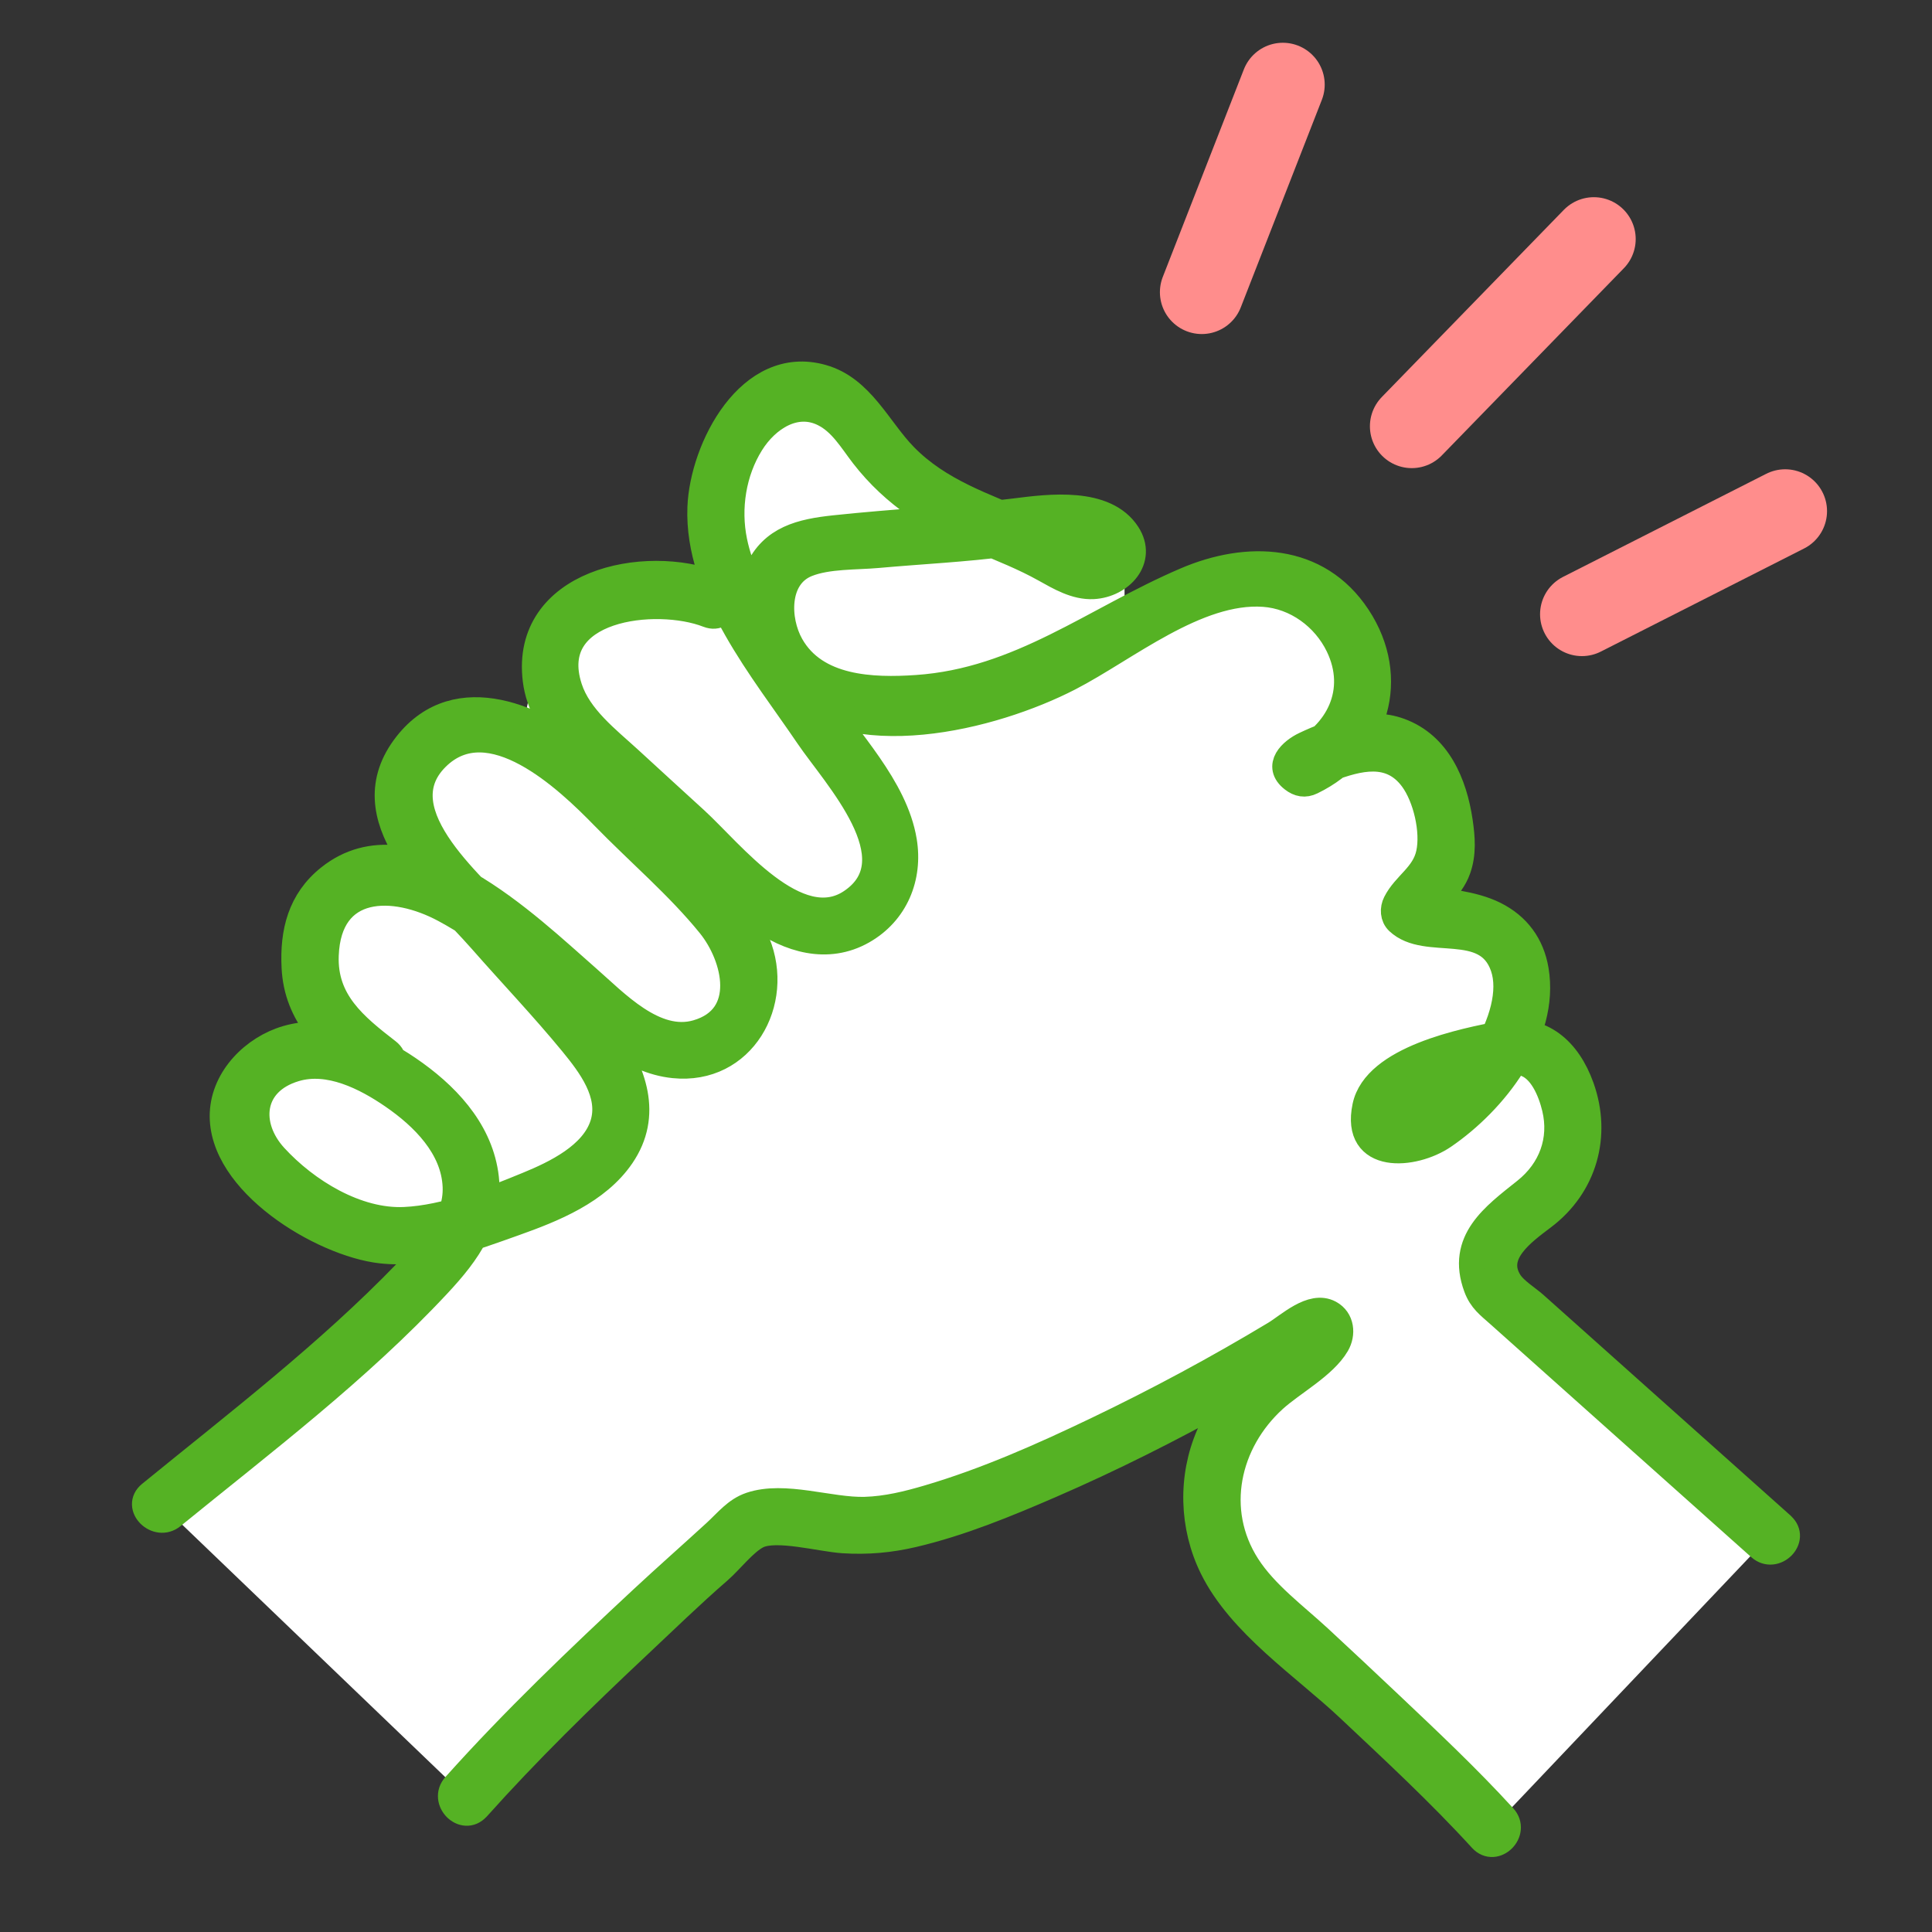
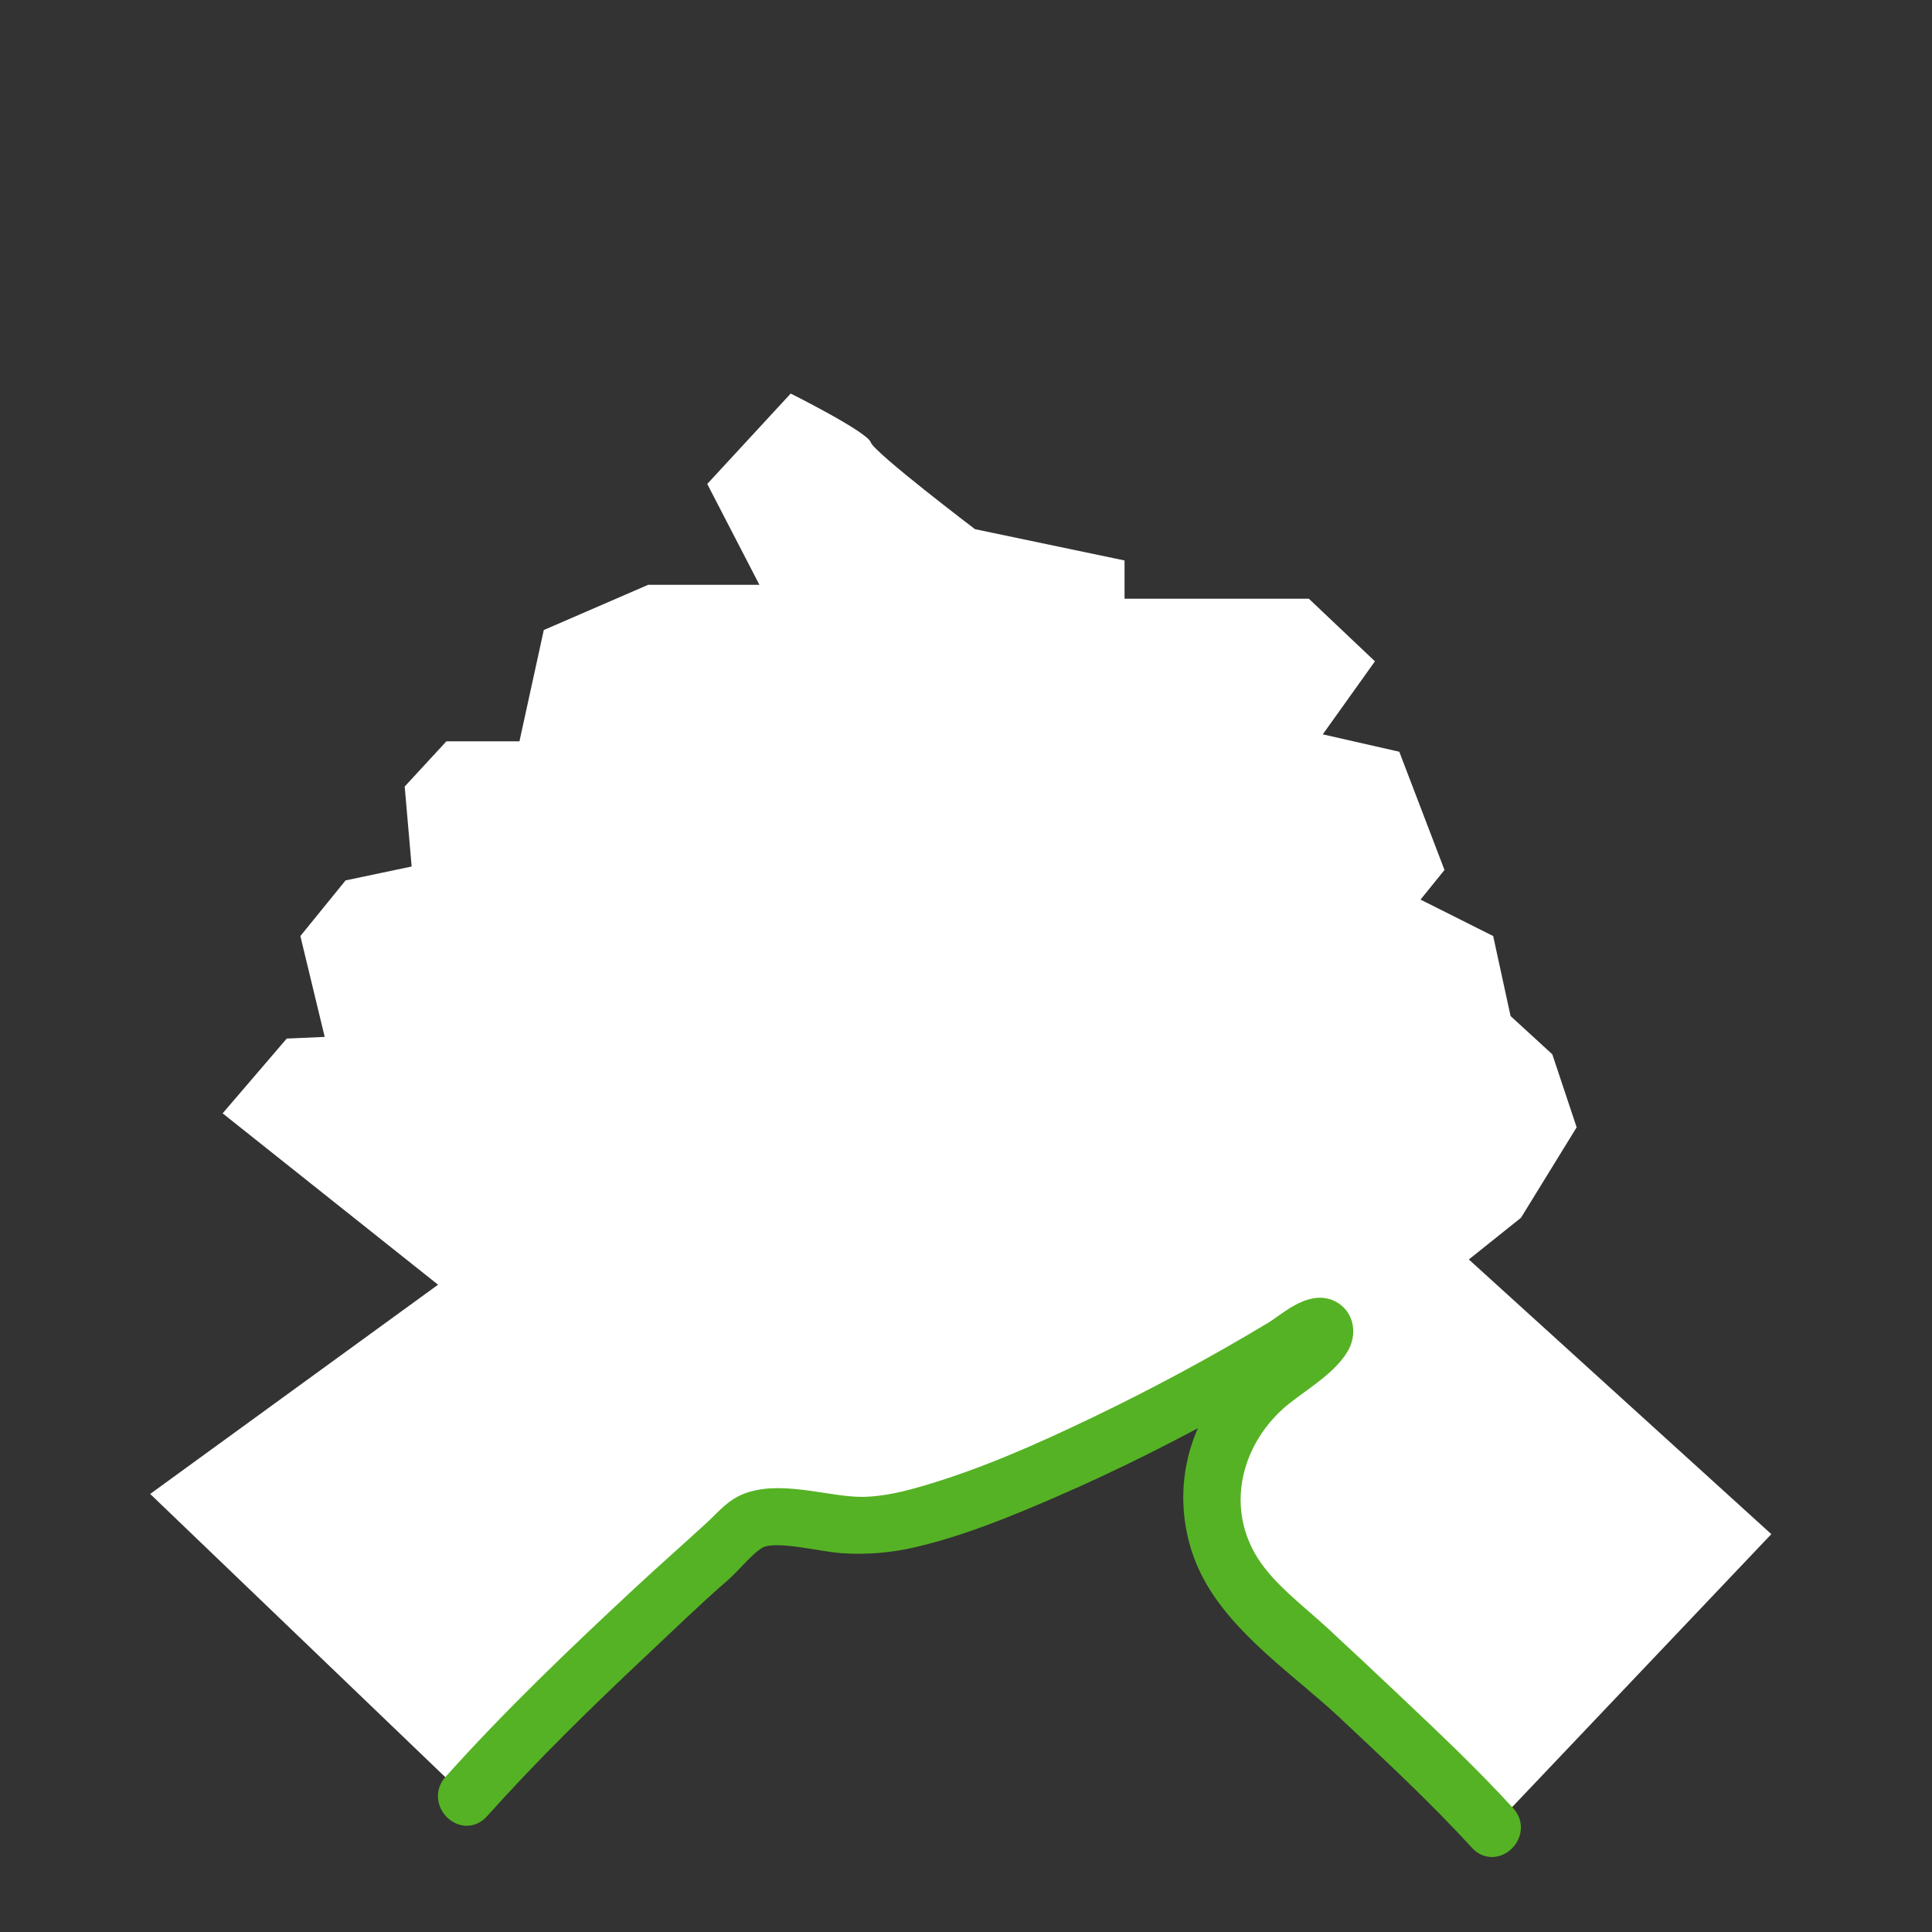
<svg xmlns="http://www.w3.org/2000/svg" id="_レイヤー_1" data-name="レイヤー 1" viewBox="0 0 300 300">
  <rect x="0" y="0" width="300" height="300" fill="#333333" stroke="none" />
  <defs>
    <style>
      .cls-1 {
        fill: #55b224;
        stroke: #55b224;
        stroke-width: 4px;
      }

      .cls-1, .cls-2 {
        stroke-linecap: round;
        stroke-linejoin: round;
      }

      .cls-3 {
        fill: #fff;
      }

      .cls-2 {
        fill: none;
        stroke: #ff8d8c;
        stroke-width: 13px;
      }
    </style>
  </defs>
  <path class="cls-3" d="M74.11,280.72l-50.79-48.74,44.7-32.49-33.45-26.61,9.95-11.61,5.9-.26-3.78-15.66,7.02-8.64,10.26-2.16-1.08-12.42,6.48-7.02h11.34l3.78-17.28,16.2-7.02h17.28l-8.1-15.66,12.96-14.04s11.88,5.94,12.42,7.56,16.2,13.5,16.2,13.5l23.22,4.86v5.94h28.62l10.26,9.72-8.1,11.34,11.88,2.7,7.02,18.36-3.72,4.6,11.28,5.66,2.7,12.42,6.48,5.94,3.78,11.34-8.64,14.04-8.1,6.48,46.97,42.65-44.99,47.38-41.94-48.46v-24.3l-53.99,27.54s-14.58-4.32-16.2-4.32-43.8,44.67-43.8,44.67Z" />
  <g>
-     <path class="cls-1" d="M276.73,236.85c-7.93-7.08-15.87-14.17-23.8-21.25-4.87-4.35-9.73-8.69-14.6-13.04-1.14-1.01-3.09-2.2-3.92-3.5-2.73-4.26,1.99-7.64,5.23-10.09,6.39-4.83,8.58-12.67,5.91-20.16-2.03-5.7-6.16-9.44-12.27-8.3-5.94,1.12-19.73,3.85-21.29,11.3-1.79,8.56,7.51,7.8,12.19,4.61,7.88-5.38,16-15.7,14.3-25.81-.66-3.92-2.84-6.87-6.4-8.64-1.76-.87-3.69-1.34-5.61-1.69-1.07-.19-5.51-.23-5.91-.61.13.99.25,1.97.38,2.96,1.44-2.85,4.31-4.44,5.45-7.65.86-2.42.67-4.89.3-7.42-.87-5.89-3.37-11.9-9.35-14.07-4.84-1.75-10.25.01-14.73,2.13-2.05.97-4.59,3.29-1.87,5.39.93.72,1.88.91,2.96.38,10.06-4.87,13.38-16.16,7.14-25.62-6.25-9.48-17.18-9.76-26.75-5.66-14.25,6.1-25.67,15.6-41.75,16.7-6.86.47-15.67.19-19.52-6.62-2.23-3.94-2.4-10.65,2.52-12.61,3.19-1.27,7.59-1.08,10.94-1.38,6.77-.61,13.51-.92,20.26-1.81,2.36-.31,4.69-.62,7.07-.62.38,0,.77,0,1.15-.01,4.42-.36,5.11.17,2.05,1.58-2.42-.67-4.86-2.87-7.2-3.88-6.84-2.96-13.77-5.17-19.13-10.65-4.07-4.16-6.7-10.49-12.78-12.21-11.31-3.21-18.6,10.99-18.96,20.18-.5,13.1,9.82,25.31,16.75,35.55,4.17,6.16,16.46,19.07,6.71,25.67-8.35,5.66-18.7-7.68-24.2-12.71-3.43-3.14-6.87-6.27-10.29-9.42-3.44-3.15-7.8-6.48-9.29-11.07-4.07-12.53,13.46-14.49,21.51-11.35,2.93,1.14,4.2-3.58,1.3-4.71-11.17-4.36-29.93-.31-28.06,14.86.96,7.79,8.32,13.19,13.66,18.08,6.81,6.23,13.37,13.31,20.84,18.73,4.82,3.5,10.8,5.31,16.3,2.19,5.09-2.89,7.34-8.36,6.4-14.03-1.39-8.39-8.73-15.66-13.22-22.54-4.76-7.28-11.34-15.34-13.12-23.99-1.05-5.12-.18-10.74,2.6-15.19,2.44-3.91,6.92-6.83,11.31-4.6,2.74,1.39,4.29,4.12,6.11,6.48,4.8,6.2,11.01,10.09,18.17,13.1,3.44,1.45,6.74,2.74,10,4.56,2.28,1.27,4.81,2.78,7.54,2.64,4.24-.22,7.91-4.13,5.31-8.14-3.45-5.31-12.16-4.18-17.38-3.52-9.37,1.18-18.76,1.64-28.15,2.64-5.09.55-9.62,1.57-11.9,6.62-2.58,5.74-.88,12.92,3.44,17.35,10.83,11.1,33.12,5.4,44.96-.7,8.79-4.53,19.81-13.78,30.2-13.05,5,.35,9.43,3.61,11.59,8.07,3.38,7-.02,13.71-6.59,16.9.99.13,1.97.25,2.96.38-1.23,2.63-1.31,3.55-.24,2.74l-.04.03c.48.15,1.94-.76,2.5-.97,4.52-1.69,9.49-3.03,12.89,1.56,2.11,2.85,3.33,8.12,2.57,11.58-.75,3.43-3.71,4.8-5.15,7.65-.48.95-.44,2.19.38,2.96,4.38,4.12,13.71-.53,16.31,7.01,2.6,7.55-6.08,20.63-13.48,23.21-3.73,1.3-2.3-1.69-.45-3.1,1.65-1.26,4.36-1.84,6.35-2.5,2.56-.85,7.8-3.45,10.69-2.69,2.81.74,4.28,4.41,4.9,6.99,1.19,4.96-.55,9.64-4.54,12.83-4.89,3.91-10.33,7.74-7.62,15.03.74,1.99,1.92,2.82,3.49,4.22,7.38,6.59,14.77,13.19,22.15,19.78,6.12,5.46,12.24,10.93,18.36,16.39,2.34,2.09,5.8-1.35,3.45-3.45h0Z" />
-     <path class="cls-1" d="M74.11,280.72c7.85-8.77,16.26-16.99,24.83-25.04,4.21-3.95,8.37-8.01,12.73-11.79,1.77-1.54,3.93-4.39,5.96-5.42,2.86-1.44,9.83.5,13.3.72,3.73.24,7.25-.07,10.87-.92,7.37-1.73,14.48-4.67,21.41-7.67,9.37-4.06,18.51-8.67,27.44-13.63,2.1-1.16,4.18-2.35,6.26-3.56,1.36-.79,6.23-2.81,6.96-4.19.43-.81-.31-3.03-.56-3.04-.2,0-.6.6-.78.67-1.13.43-2.68,2.3-3.61,3.1-4.42,3.8-8.76,7.33-11.16,12.82-2.87,6.57-2.67,14.26.5,20.69,4.32,8.78,14.21,15.28,21.2,21.86,7,6.59,14.1,13.16,20.59,20.27,2.13,2.32,5.57-1.14,3.45-3.45-5.61-6.14-11.7-11.86-17.74-17.58-3.6-3.41-7.23-6.8-10.87-10.18-3.79-3.51-8.4-6.88-11.21-11.25-5.53-8.62-3.13-19.19,4.16-25.82,2.84-2.58,7.77-5.19,9.72-8.52.96-1.64.78-3.9-1.07-4.9-2.81-1.51-6.37,1.92-8.53,3.22-9,5.42-18.27,10.4-27.75,14.94-8.43,4.04-17.08,7.88-26.07,10.53-3.22.95-6.47,1.75-9.84,1.85-5.44.15-12.47-2.52-17.76-.73-2.28.77-3.67,2.6-5.47,4.25-3.75,3.44-7.57,6.8-11.3,10.27-10.04,9.35-19.96,18.82-29.12,29.05-2.09,2.34,1.35,5.8,3.45,3.45h0Z" />
-     <path class="cls-1" d="M60.2,163.26c-5.14-3.98-9.87-7.8-9.6-14.91.43-11.36,10.52-11.35,18.43-7.09,6.9,3.72,12.82,8.86,18.69,13.99,4.88,4.26,10.13,9.48,16.91,10.17,10.68,1.09,16.76-9.79,12.96-19.04-2.26-5.49-6.96-9.27-11.11-13.3-5.03-4.88-9.44-10.41-14.8-14.95-7.82-6.62-20.7-12.51-28.53-2.55-8.99,11.44,4.66,22.52,11.58,30.41,4.67,5.32,9.64,10.53,14.13,16,2.79,3.41,6.23,7.9,4.76,12.58-1.52,4.83-7.41,7.64-11.65,9.38-5.89,2.42-12.73,5.17-19.15,5.47-7.43.35-15.25-4.47-20.16-9.83-4.39-4.8-3.89-11.52,3.16-13.63,5.25-1.58,10.95,1.33,15.14,4.21,4.72,3.24,9.52,7.98,9.77,14.08.23,5.58-4.11,9.67-7.68,13.36-12.19,12.61-26.17,23.3-39.73,34.36-2.44,1.99,1.04,5.42,3.45,3.45,14.12-11.5,28.79-22.59,41.25-35.95,4.6-4.93,8.44-10.12,7.36-17.23-1.08-7.07-6.27-12.41-11.96-16.29-5.36-3.66-12.34-6.62-18.9-4.7-5.11,1.49-9.72,6.09-9.95,11.61-.44,10.76,15.45,20.29,24.59,21.32,7.09.8,14.13-1.92,20.7-4.25,6.05-2.15,12.91-4.9,16.68-10.43,8.65-12.68-9.51-26.84-16.83-35.24-5.35-6.14-20.59-18.02-11.91-26.61,8.2-8.11,20.25,3.32,25.94,9.17,5.37,5.52,11.65,10.85,16.48,16.82,4.05,5,6.25,14.33-2.01,16.72-6.56,1.9-12.66-4.74-17.04-8.56-9.07-7.92-27.2-25.78-40.05-15.54-4.48,3.57-5.67,8.47-5.4,13.93.36,7.58,5.36,12.14,11.03,16.52,2.46,1.9,5.94-1.53,3.45-3.45h0Z" />
+     <path class="cls-1" d="M74.11,280.72c7.85-8.77,16.26-16.99,24.83-25.04,4.21-3.95,8.37-8.01,12.73-11.79,1.77-1.54,3.93-4.39,5.96-5.42,2.86-1.44,9.83.5,13.3.72,3.73.24,7.25-.07,10.87-.92,7.37-1.73,14.48-4.67,21.41-7.67,9.37-4.06,18.51-8.67,27.44-13.63,2.1-1.16,4.18-2.35,6.26-3.56,1.36-.79,6.23-2.81,6.96-4.19.43-.81-.31-3.03-.56-3.04-.2,0-.6.6-.78.67-1.13.43-2.68,2.3-3.61,3.1-4.42,3.8-8.76,7.33-11.16,12.82-2.87,6.57-2.67,14.26.5,20.69,4.32,8.78,14.21,15.28,21.2,21.86,7,6.59,14.1,13.16,20.59,20.27,2.13,2.32,5.57-1.14,3.45-3.45-5.61-6.14-11.7-11.86-17.74-17.58-3.6-3.41-7.23-6.8-10.87-10.18-3.79-3.51-8.4-6.88-11.21-11.25-5.53-8.62-3.13-19.19,4.16-25.82,2.84-2.58,7.77-5.19,9.72-8.52.96-1.64.78-3.9-1.07-4.9-2.81-1.51-6.37,1.92-8.53,3.22-9,5.42-18.27,10.4-27.75,14.94-8.43,4.04-17.08,7.88-26.07,10.53-3.22.95-6.47,1.75-9.84,1.85-5.44.15-12.47-2.52-17.76-.73-2.28.77-3.67,2.6-5.47,4.25-3.75,3.44-7.57,6.8-11.3,10.27-10.04,9.35-19.96,18.82-29.12,29.05-2.09,2.34,1.35,5.8,3.45,3.45h0" />
  </g>
  <g>
-     <line class="cls-2" x1="247.49" y1="37.12" x2="219.22" y2="66.19" />
-     <line class="cls-2" x1="199.2" y1="13.14" x2="186.61" y2="45.37" />
-     <line class="cls-2" x1="245.64" y1="95.38" x2="277.2" y2="79.37" />
-   </g>
+     </g>
</svg>